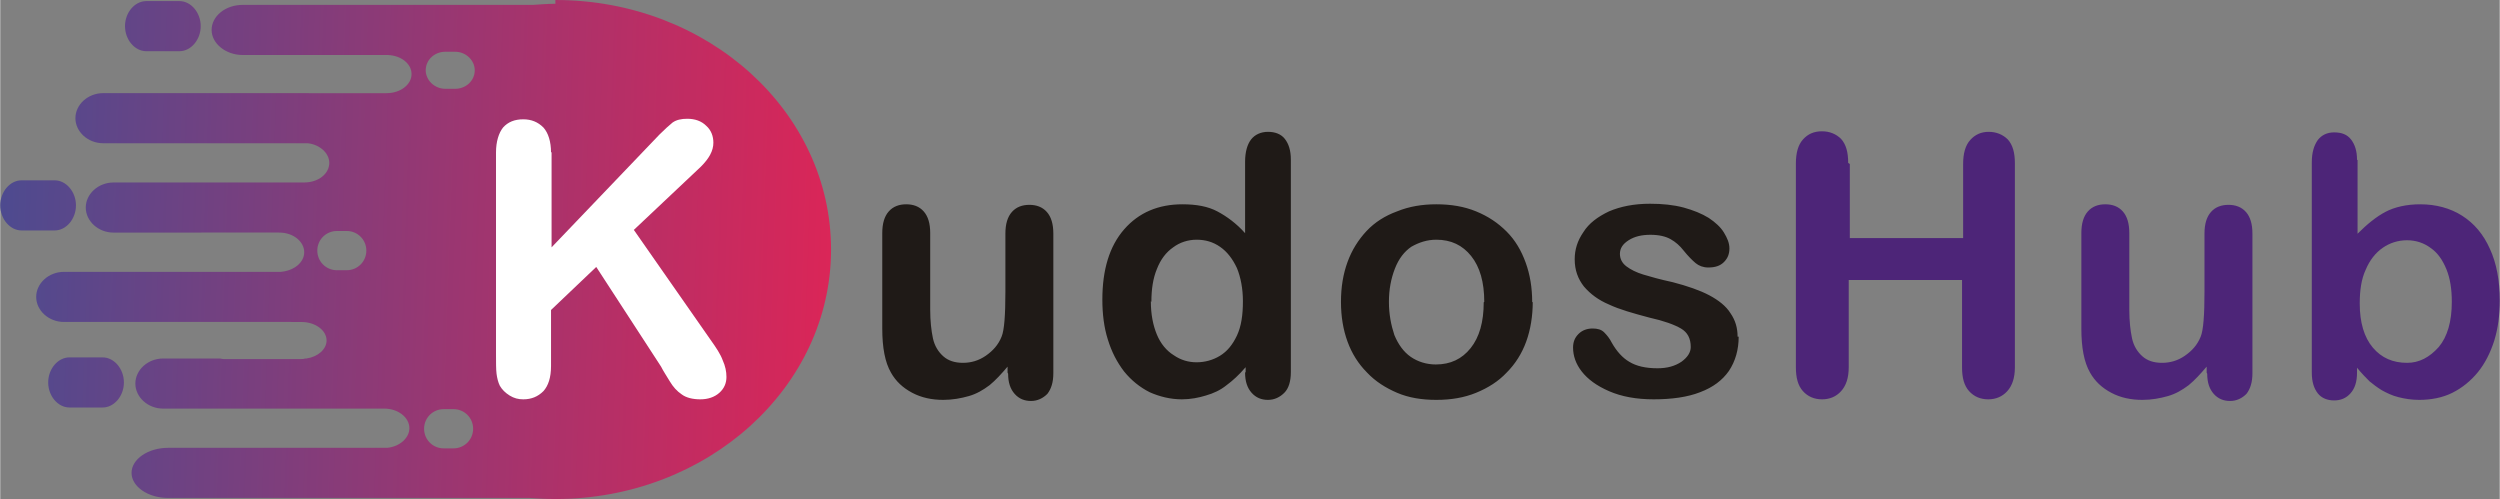
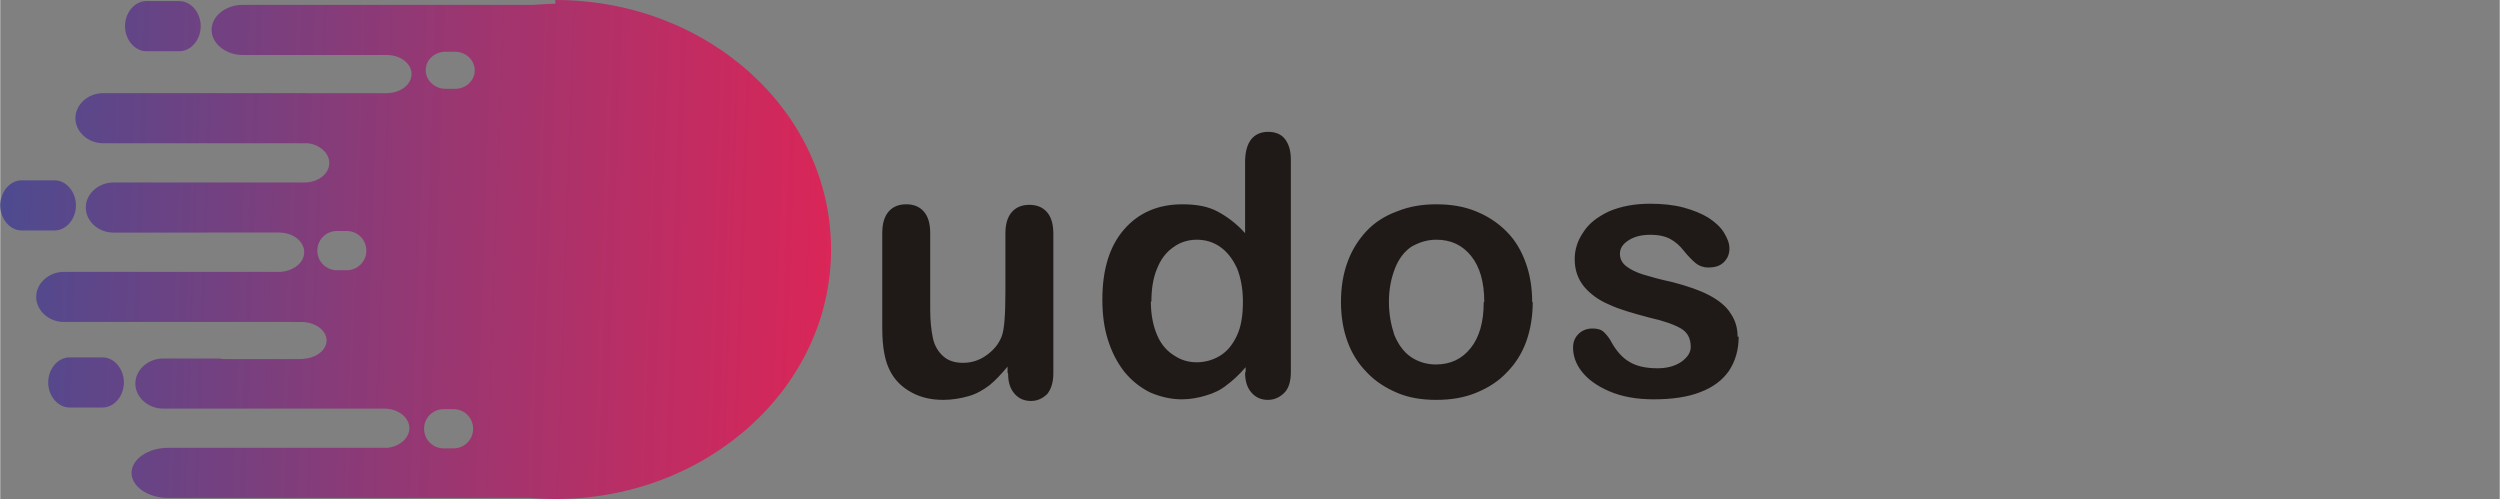
<svg xmlns="http://www.w3.org/2000/svg" xml:space="preserve" width="4.639in" height="0.926in" style="shape-rendering:geometricPrecision; text-rendering:geometricPrecision; image-rendering:optimizeQuality; fill-rule:evenodd; clip-rule:evenodd" viewBox="0 0 4.588 0.916">
  <rect x="0" y="0" width="4.588" height="0.916" fill="#808080" stroke="none" />
  <defs>
    <style type="text/css">
   
    .fil2 {fill:#1F1A17;fill-rule:nonzero}
    .fil1 {fill:white;fill-rule:nonzero}
    .fil3 {fill:#4D2578;fill-rule:nonzero}
    .fil0 {fill:url(#id0)}
   
  </style>
    <linearGradient id="id0" gradientUnits="userSpaceOnUse" x1="1.541" y1="0.485" x2="-0.015" y2="0.431">
      <stop offset="0" style="stop-color:#DC2557" />
      <stop offset="1" style="stop-color:#4C4B90" />
    </linearGradient>
  </defs>
  <g id="Layer_x0020_1">
    <g id="_116409096">
      <path id="_116409432" class="fil0" d="M0.127 0.656l0.061 0c0.021,0 0.039,0.021 0.039,0.046l0 0c0,0.025 -0.018,0.046 -0.039,0.046l-0.061 0c-0.021,0 -0.039,-0.021 -0.039,-0.046l0 0c0,-0.025 0.018,-0.046 0.039,-0.046zm0.892 -0.656c0.28,0 0.506,0.205 0.506,0.458 0,0.253 -0.227,0.458 -0.506,0.458 -0.016,0 -0.032,-0.001 -0.047,-0.002l-0.664 0c-0.037,0 -0.067,-0.021 -0.067,-0.046l0 0c0,-0.025 0.03,-0.046 0.067,-0.046l0.255 0 0 3.89369e-006 0.142 0 0 -3.89369e-006 0.005 0 -0 -0c0.023,-0.002 0.041,-0.018 0.041,-0.036l0 0c0,-0.02 -0.021,-0.036 -0.046,-0.036l-0.142 0c-0.001,0 -0.001,1.16811e-005 -0.002,3.50432e-005l-0.262 0c-0.028,0 -0.051,-0.021 -0.051,-0.046l0 0c0,-0.025 0.023,-0.046 0.051,-0.046l0.103 0c0.003,0 0.005,0.001 0.008,0.001l0.142 0c0.003,0 0.005,-0 0.008,-0.001l0.002 0 -0 -0c0.021,-0.003 0.037,-0.017 0.037,-0.033l0 0c0,-0.019 -0.021,-0.034 -0.046,-0.034l-0.019 0 -1.94684e-005 -6.2299e-005 -0.417 0c-0.028,0 -0.051,-0.021 -0.051,-0.046l0 0c0,-0.025 0.023,-0.046 0.051,-0.046l0.398 0 -1.94684e-005 -0c0.024,-0.002 0.043,-0.017 0.043,-0.036l0 0c0,-0.019 -0.019,-0.035 -0.043,-0.036l3.89369e-006 -3.50432e-005 -0.001 0c-0.001,-4.67243e-005 -0.002,-6.61927e-005 -0.003,-6.61927e-005l-0.142 0c-0.001,0 -0.002,1.94684e-005 -0.003,6.61927e-005l-0.158 0c-0.028,0 -0.051,-0.021 -0.051,-0.046l0 0c0,-0.025 0.023,-0.046 0.051,-0.046l0.325 0 7.78738e-006 -2.72558e-005 0.025 0c0.026,0 0.046,-0.016 0.046,-0.036l0 0c0,-0.018 -0.018,-0.034 -0.04,-0.036l0 -0 -0.375 0c-0.028,0 -0.051,-0.021 -0.051,-0.046l0 0c0,-0.025 0.023,-0.046 0.051,-0.046l0.375 0c0.001,5.0618e-005 0.002,8.95549e-005 0.003,8.95549e-005l0.142 0c0.026,0 0.046,-0.016 0.046,-0.035l0 0c0,-0.019 -0.019,-0.034 -0.043,-0.035l0 -7.39801e-005 -0.003 0 -0.142 0 -0.122 0c-0.031,0 -0.057,-0.021 -0.057,-0.046l0 0c0,-0.025 0.025,-0.046 0.057,-0.046l0.533 0c0.014,-0.001 0.027,-0.002 0.041,-0.002zm-0.205 0.751l0.018 0c0.02,0 0.036,0.016 0.036,0.036l0 0c0,0.02 -0.016,0.036 -0.036,0.036l-0.018 0c-0.02,0 -0.036,-0.016 -0.036,-0.036l0 0c0,-0.02 0.016,-0.036 0.036,-0.036zm-0.196 -0.327l0.018 0c0.02,0 0.036,0.016 0.036,0.036l0 0c0,0.02 -0.016,0.036 -0.036,0.036l-0.018 0c-0.02,0 -0.036,-0.016 -0.036,-0.036l0 0c0,-0.02 0.016,-0.036 0.036,-0.036zm0.199 -0.329l0.018 0c0.02,0 0.036,0.016 0.036,0.034l0 0c0,0.019 -0.016,0.034 -0.036,0.034l-0.018 0c-0.02,0 -0.036,-0.016 -0.036,-0.034l0 0c0,-0.019 0.016,-0.034 0.036,-0.034zm-0.549 -0.093l0.061 0c0.021,0 0.039,0.021 0.039,0.046l0 0c0,0.025 -0.018,0.046 -0.039,0.046l-0.061 0c-0.021,0 -0.039,-0.021 -0.039,-0.046l0 0c0,-0.025 0.018,-0.046 0.039,-0.046zm-0.229 0.329l0.061 0c0.021,0 0.039,0.021 0.039,0.046l0 0c0,0.025 -0.018,0.046 -0.039,0.046l-0.061 0c-0.021,0 -0.039,-0.021 -0.039,-0.046l0 0c0,-0.025 0.018,-0.046 0.039,-0.046z" />
-       <path id="_116409360" class="fil1" d="M1.012 0.279l0 0.175 0.198 -0.207c0.01,-0.01 0.018,-0.017 0.024,-0.022 0.007,-0.005 0.016,-0.007 0.027,-0.007 0.014,0 0.026,0.004 0.035,0.013 0.009,0.008 0.013,0.019 0.013,0.031 0,0.015 -0.008,0.029 -0.023,0.044l-0.123 0.116 0.141 0.202c0.01,0.014 0.018,0.026 0.022,0.037 0.005,0.011 0.007,0.021 0.007,0.031 0,0.011 -0.004,0.021 -0.013,0.029 -0.009,0.008 -0.021,0.012 -0.035,0.012 -0.014,0 -0.026,-0.003 -0.034,-0.009 -0.009,-0.006 -0.016,-0.014 -0.022,-0.024 -0.006,-0.01 -0.012,-0.019 -0.016,-0.027l-0.119 -0.183 -0.083 0.079 0 0.103c0,0.021 -0.005,0.036 -0.014,0.046 -0.01,0.01 -0.022,0.015 -0.037,0.015 -0.009,0 -0.017,-0.002 -0.025,-0.007 -0.008,-0.005 -0.014,-0.011 -0.018,-0.018 -0.003,-0.006 -0.005,-0.014 -0.006,-0.022 -0.001,-0.008 -0.001,-0.021 -0.001,-0.036l0 -0.37c0,-0.02 0.005,-0.036 0.013,-0.046 0.009,-0.01 0.021,-0.015 0.037,-0.015 0.015,0 0.027,0.005 0.037,0.015 0.009,0.01 0.014,0.026 0.014,0.046z" />
      <g>
        <path id="_116409288" class="fil2" d="M1.849 0.684l0 -0.011c-0.011,0.013 -0.022,0.025 -0.033,0.034 -0.012,0.009 -0.024,0.016 -0.038,0.02 -0.014,0.004 -0.03,0.007 -0.047,0.007 -0.021,0 -0.04,-0.004 -0.057,-0.013 -0.017,-0.009 -0.03,-0.021 -0.039,-0.037 -0.011,-0.019 -0.016,-0.046 -0.016,-0.081l0 -0.175c0,-0.018 0.004,-0.031 0.012,-0.04 0.008,-0.009 0.019,-0.013 0.032,-0.013 0.013,0 0.024,0.004 0.032,0.013 0.008,0.009 0.012,0.022 0.012,0.04l0 0.141c0,0.02 0.002,0.038 0.005,0.052 0.003,0.014 0.01,0.025 0.019,0.033 0.009,0.008 0.021,0.012 0.036,0.012 0.015,0 0.029,-0.004 0.042,-0.013 0.013,-0.009 0.023,-0.02 0.029,-0.035 0.005,-0.012 0.007,-0.04 0.007,-0.082l0 -0.107c0,-0.018 0.004,-0.031 0.012,-0.04 0.008,-0.009 0.019,-0.013 0.032,-0.013 0.013,0 0.024,0.004 0.032,0.013 0.008,0.009 0.012,0.022 0.012,0.04l0 0.256c0,0.017 -0.004,0.029 -0.011,0.038 -0.008,0.008 -0.018,0.013 -0.03,0.013 -0.012,0 -0.022,-0.004 -0.03,-0.013 -0.008,-0.009 -0.012,-0.021 -0.012,-0.037zm0.437 -0.001l0 -0.009c-0.012,0.014 -0.024,0.025 -0.035,0.033 -0.011,0.009 -0.024,0.015 -0.038,0.019 -0.013,0.004 -0.028,0.007 -0.044,0.007 -0.021,0 -0.041,-0.005 -0.059,-0.013 -0.018,-0.009 -0.034,-0.022 -0.047,-0.038 -0.013,-0.017 -0.023,-0.036 -0.03,-0.059 -0.007,-0.022 -0.01,-0.047 -0.01,-0.073 0,-0.055 0.013,-0.098 0.04,-0.129 0.027,-0.031 0.063,-0.046 0.107,-0.046 0.026,0 0.047,0.004 0.064,0.013 0.017,0.009 0.035,0.022 0.051,0.04l0 -0.131c0,-0.018 0.004,-0.032 0.011,-0.041 0.007,-0.009 0.018,-0.014 0.031,-0.014 0.013,0 0.024,0.004 0.031,0.013 0.007,0.009 0.011,0.021 0.011,0.038l0 0.39c0,0.017 -0.004,0.03 -0.012,0.038 -0.008,0.008 -0.018,0.013 -0.03,0.013 -0.012,0 -0.022,-0.004 -0.03,-0.013 -0.008,-0.009 -0.012,-0.021 -0.012,-0.037zm-0.174 -0.13c0,0.024 0.004,0.044 0.011,0.061 0.007,0.017 0.018,0.03 0.031,0.038 0.013,0.009 0.027,0.013 0.042,0.013 0.015,0 0.03,-0.004 0.043,-0.012 0.013,-0.008 0.023,-0.02 0.031,-0.037 0.008,-0.017 0.011,-0.038 0.011,-0.063 0,-0.023 -0.004,-0.044 -0.011,-0.061 -0.008,-0.017 -0.018,-0.03 -0.031,-0.039 -0.013,-0.009 -0.027,-0.013 -0.043,-0.013 -0.016,0 -0.031,0.005 -0.043,0.014 -0.013,0.009 -0.023,0.022 -0.03,0.04 -0.007,0.017 -0.01,0.037 -0.01,0.06zm0.701 0.001c0,0.026 -0.004,0.051 -0.012,0.073 -0.008,0.022 -0.02,0.041 -0.036,0.057 -0.015,0.016 -0.034,0.028 -0.056,0.037 -0.022,0.009 -0.046,0.013 -0.073,0.013 -0.027,0 -0.051,-0.004 -0.072,-0.013 -0.021,-0.009 -0.04,-0.021 -0.055,-0.037 -0.016,-0.016 -0.028,-0.035 -0.036,-0.057 -0.008,-0.022 -0.012,-0.046 -0.012,-0.073 0,-0.027 0.004,-0.051 0.012,-0.073 0.008,-0.022 0.02,-0.041 0.035,-0.057 0.015,-0.016 0.034,-0.028 0.056,-0.036 0.022,-0.009 0.046,-0.013 0.072,-0.013 0.027,0 0.051,0.004 0.073,0.013 0.022,0.009 0.04,0.021 0.056,0.037 0.016,0.016 0.027,0.035 0.035,0.057 0.008,0.022 0.012,0.046 0.012,0.073zm-0.089 0c0,-0.036 -0.008,-0.064 -0.024,-0.084 -0.016,-0.02 -0.037,-0.03 -0.064,-0.03 -0.017,0 -0.032,0.005 -0.046,0.013 -0.013,0.009 -0.023,0.022 -0.03,0.04 -0.007,0.018 -0.011,0.038 -0.011,0.061 0,0.023 0.004,0.043 0.01,0.061 0.007,0.017 0.017,0.031 0.03,0.04 0.013,0.009 0.029,0.014 0.046,0.014 0.027,0 0.048,-0.01 0.064,-0.03 0.016,-0.02 0.024,-0.048 0.024,-0.084zm0.467 0.064c0,0.024 -0.006,0.045 -0.018,0.063 -0.012,0.017 -0.029,0.03 -0.053,0.039 -0.023,0.009 -0.052,0.013 -0.085,0.013 -0.032,0 -0.059,-0.005 -0.082,-0.015 -0.023,-0.01 -0.039,-0.022 -0.05,-0.036 -0.011,-0.014 -0.016,-0.029 -0.016,-0.044 0,-0.01 0.003,-0.018 0.01,-0.025 0.007,-0.007 0.016,-0.01 0.026,-0.01 0.009,0 0.016,0.002 0.021,0.007 0.005,0.005 0.01,0.011 0.014,0.019 0.009,0.016 0.02,0.028 0.032,0.035 0.013,0.008 0.03,0.012 0.052,0.012 0.018,0 0.032,-0.004 0.044,-0.012 0.011,-0.008 0.017,-0.017 0.017,-0.027 0,-0.016 -0.006,-0.027 -0.018,-0.034 -0.012,-0.007 -0.031,-0.014 -0.058,-0.02 -0.03,-0.008 -0.055,-0.015 -0.074,-0.024 -0.019,-0.008 -0.034,-0.019 -0.046,-0.033 -0.011,-0.014 -0.017,-0.03 -0.017,-0.05 0,-0.018 0.005,-0.034 0.016,-0.05 0.01,-0.016 0.026,-0.028 0.047,-0.038 0.021,-0.009 0.046,-0.014 0.075,-0.014 0.023,0 0.043,0.002 0.062,0.007 0.018,0.005 0.033,0.011 0.046,0.019 0.012,0.008 0.022,0.017 0.028,0.027 0.006,0.01 0.01,0.019 0.01,0.029 0,0.01 -0.003,0.018 -0.01,0.025 -0.007,0.007 -0.016,0.01 -0.029,0.01 -0.009,0 -0.017,-0.003 -0.023,-0.008 -0.006,-0.005 -0.014,-0.013 -0.022,-0.023 -0.007,-0.009 -0.015,-0.016 -0.024,-0.021 -0.009,-0.005 -0.021,-0.008 -0.037,-0.008 -0.016,0 -0.029,0.003 -0.04,0.01 -0.011,0.007 -0.016,0.015 -0.016,0.025 0,0.009 0.004,0.017 0.012,0.023 0.008,0.006 0.018,0.011 0.031,0.015 0.013,0.004 0.031,0.009 0.054,0.014 0.027,0.007 0.05,0.015 0.067,0.024 0.017,0.009 0.031,0.02 0.039,0.033 0.009,0.013 0.013,0.027 0.013,0.043z" />
-         <path id="_116409144" class="fil3" d="M3.395 0.301l0 0.136 0.208 0 0 -0.136c0,-0.019 0.004,-0.034 0.013,-0.044 0.009,-0.01 0.02,-0.015 0.034,-0.015 0.014,0 0.026,0.005 0.035,0.014 0.009,0.01 0.013,0.024 0.013,0.044l0 0.374c0,0.02 -0.005,0.034 -0.014,0.044 -0.009,0.01 -0.021,0.015 -0.035,0.015 -0.014,0 -0.026,-0.005 -0.035,-0.015 -0.009,-0.01 -0.013,-0.024 -0.013,-0.044l0 -0.16 -0.208 0 0 0.16c0,0.02 -0.005,0.034 -0.014,0.044 -0.009,0.01 -0.021,0.015 -0.035,0.015 -0.014,0 -0.026,-0.005 -0.035,-0.015 -0.009,-0.01 -0.013,-0.024 -0.013,-0.044l0 -0.374c0,-0.019 0.004,-0.034 0.013,-0.044 0.009,-0.01 0.02,-0.015 0.035,-0.015 0.014,0 0.026,0.005 0.035,0.014 0.009,0.01 0.013,0.024 0.013,0.044zm0.655 0.383l0 -0.011c-0.011,0.013 -0.022,0.025 -0.033,0.034 -0.012,0.009 -0.024,0.016 -0.038,0.02 -0.014,0.004 -0.03,0.007 -0.047,0.007 -0.021,0 -0.04,-0.004 -0.057,-0.013 -0.017,-0.009 -0.03,-0.021 -0.039,-0.037 -0.011,-0.019 -0.016,-0.046 -0.016,-0.081l0 -0.175c0,-0.018 0.004,-0.031 0.012,-0.04 0.008,-0.009 0.019,-0.013 0.032,-0.013 0.013,0 0.024,0.004 0.032,0.013 0.008,0.009 0.012,0.022 0.012,0.04l0 0.141c0,0.02 0.002,0.038 0.005,0.052 0.003,0.014 0.01,0.025 0.019,0.033 0.009,0.008 0.021,0.012 0.036,0.012 0.015,0 0.029,-0.004 0.042,-0.013 0.013,-0.009 0.023,-0.02 0.029,-0.035 0.005,-0.012 0.007,-0.04 0.007,-0.082l0 -0.107c0,-0.018 0.004,-0.031 0.012,-0.04 0.008,-0.009 0.019,-0.013 0.032,-0.013 0.013,0 0.024,0.004 0.032,0.013 0.008,0.009 0.012,0.022 0.012,0.04l0 0.256c0,0.017 -0.004,0.029 -0.011,0.038 -0.008,0.008 -0.018,0.013 -0.03,0.013 -0.012,0 -0.022,-0.004 -0.03,-0.013 -0.008,-0.009 -0.012,-0.021 -0.012,-0.037zm0.277 -0.39l0 0.135c0.017,-0.017 0.034,-0.031 0.051,-0.04 0.017,-0.009 0.039,-0.014 0.064,-0.014 0.029,0 0.055,0.007 0.077,0.021 0.022,0.014 0.039,0.034 0.051,0.061 0.012,0.026 0.018,0.058 0.018,0.094 0,0.027 -0.003,0.051 -0.01,0.074 -0.007,0.022 -0.017,0.042 -0.03,0.058 -0.013,0.016 -0.029,0.029 -0.047,0.038 -0.018,0.009 -0.039,0.013 -0.061,0.013 -0.014,0 -0.026,-0.002 -0.038,-0.005 -0.012,-0.003 -0.022,-0.008 -0.031,-0.013 -0.008,-0.005 -0.016,-0.011 -0.022,-0.016 -0.006,-0.006 -0.014,-0.014 -0.023,-0.025l0 0.009c0,0.017 -0.004,0.029 -0.012,0.038 -0.008,0.009 -0.018,0.013 -0.03,0.013 -0.012,0 -0.023,-0.004 -0.03,-0.013 -0.007,-0.009 -0.011,-0.021 -0.011,-0.038l0 -0.386c0,-0.018 0.004,-0.031 0.011,-0.041 0.007,-0.009 0.017,-0.014 0.03,-0.014 0.014,0 0.024,0.004 0.031,0.013 0.007,0.009 0.011,0.021 0.011,0.037zm0.004 0.263c0,0.035 0.008,0.062 0.024,0.081 0.016,0.019 0.037,0.028 0.063,0.028 0.022,0 0.041,-0.01 0.058,-0.029 0.016,-0.019 0.024,-0.047 0.024,-0.083 0,-0.023 -0.003,-0.043 -0.01,-0.06 -0.007,-0.017 -0.016,-0.03 -0.029,-0.039 -0.012,-0.009 -0.027,-0.014 -0.043,-0.014 -0.017,0 -0.032,0.005 -0.045,0.014 -0.013,0.009 -0.024,0.023 -0.031,0.04 -0.008,0.017 -0.011,0.038 -0.011,0.062z" />
      </g>
    </g>
  </g>
</svg>